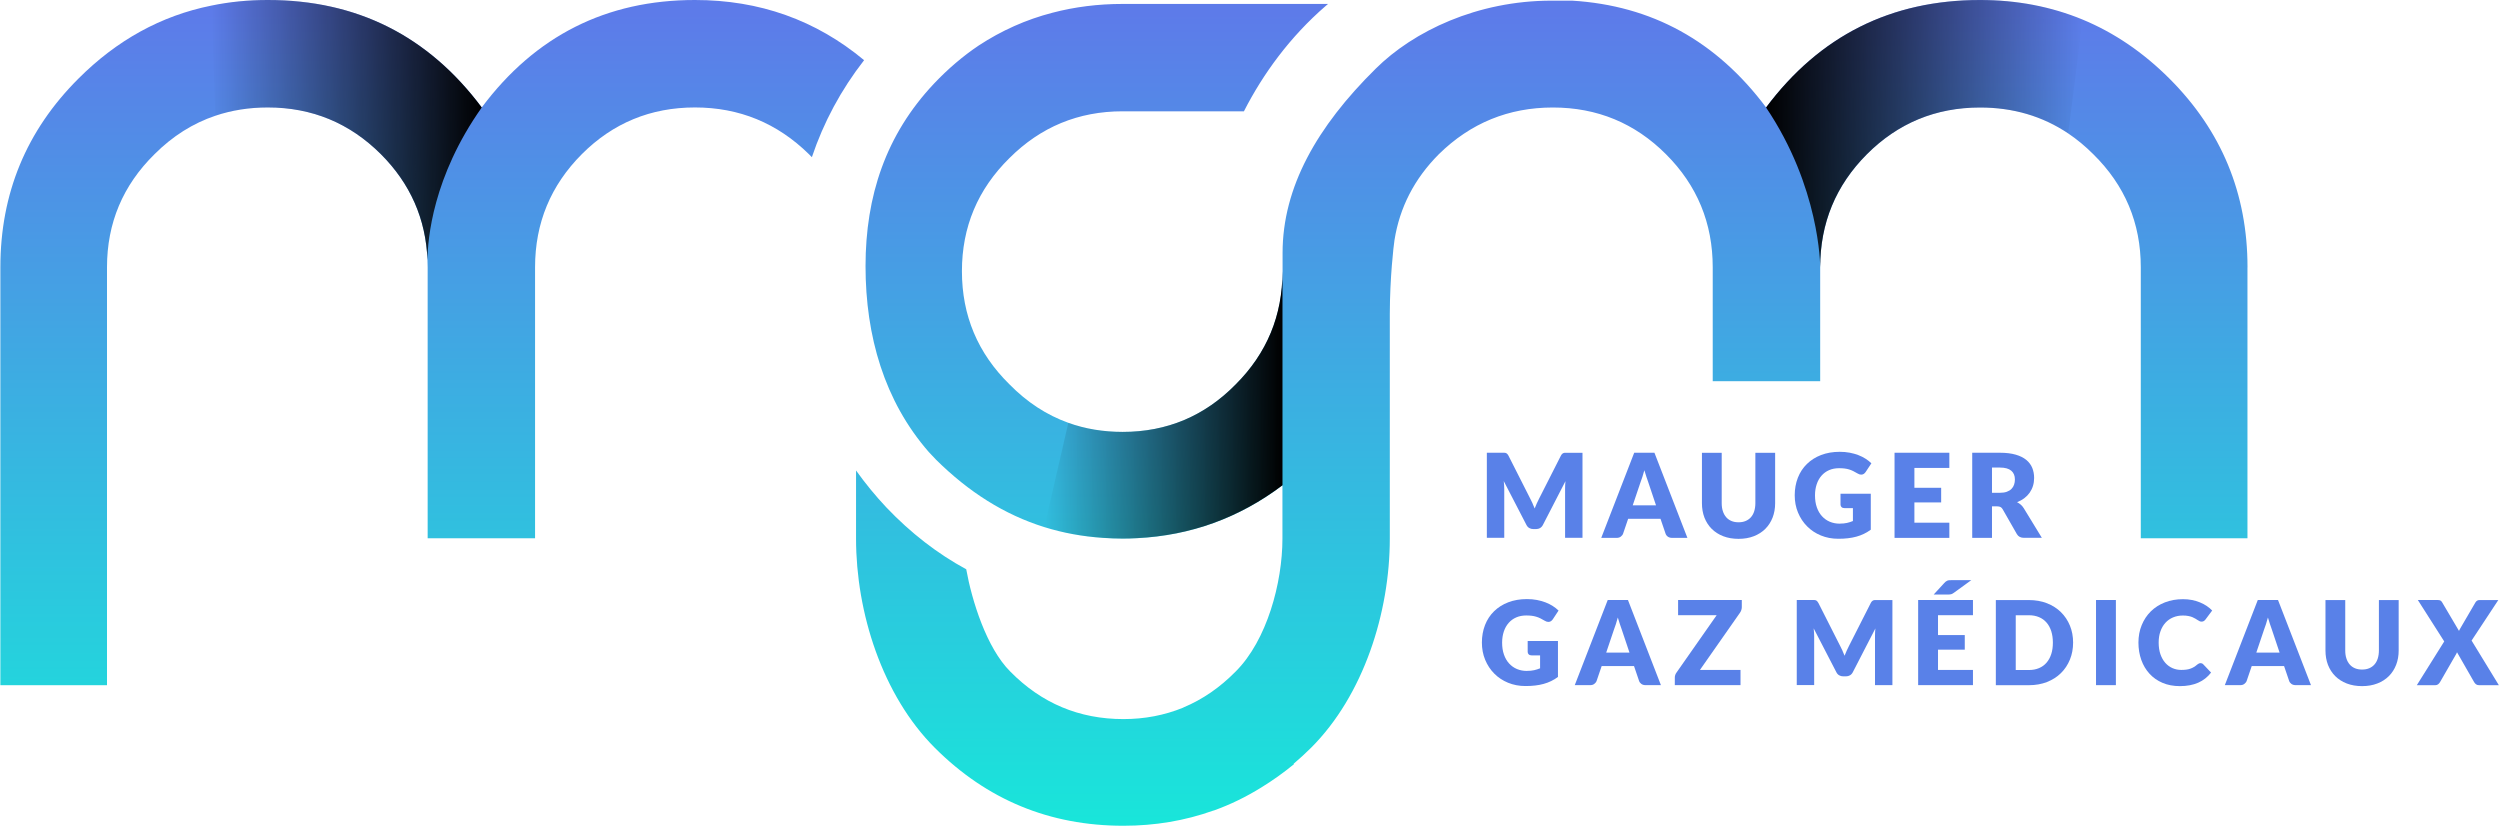
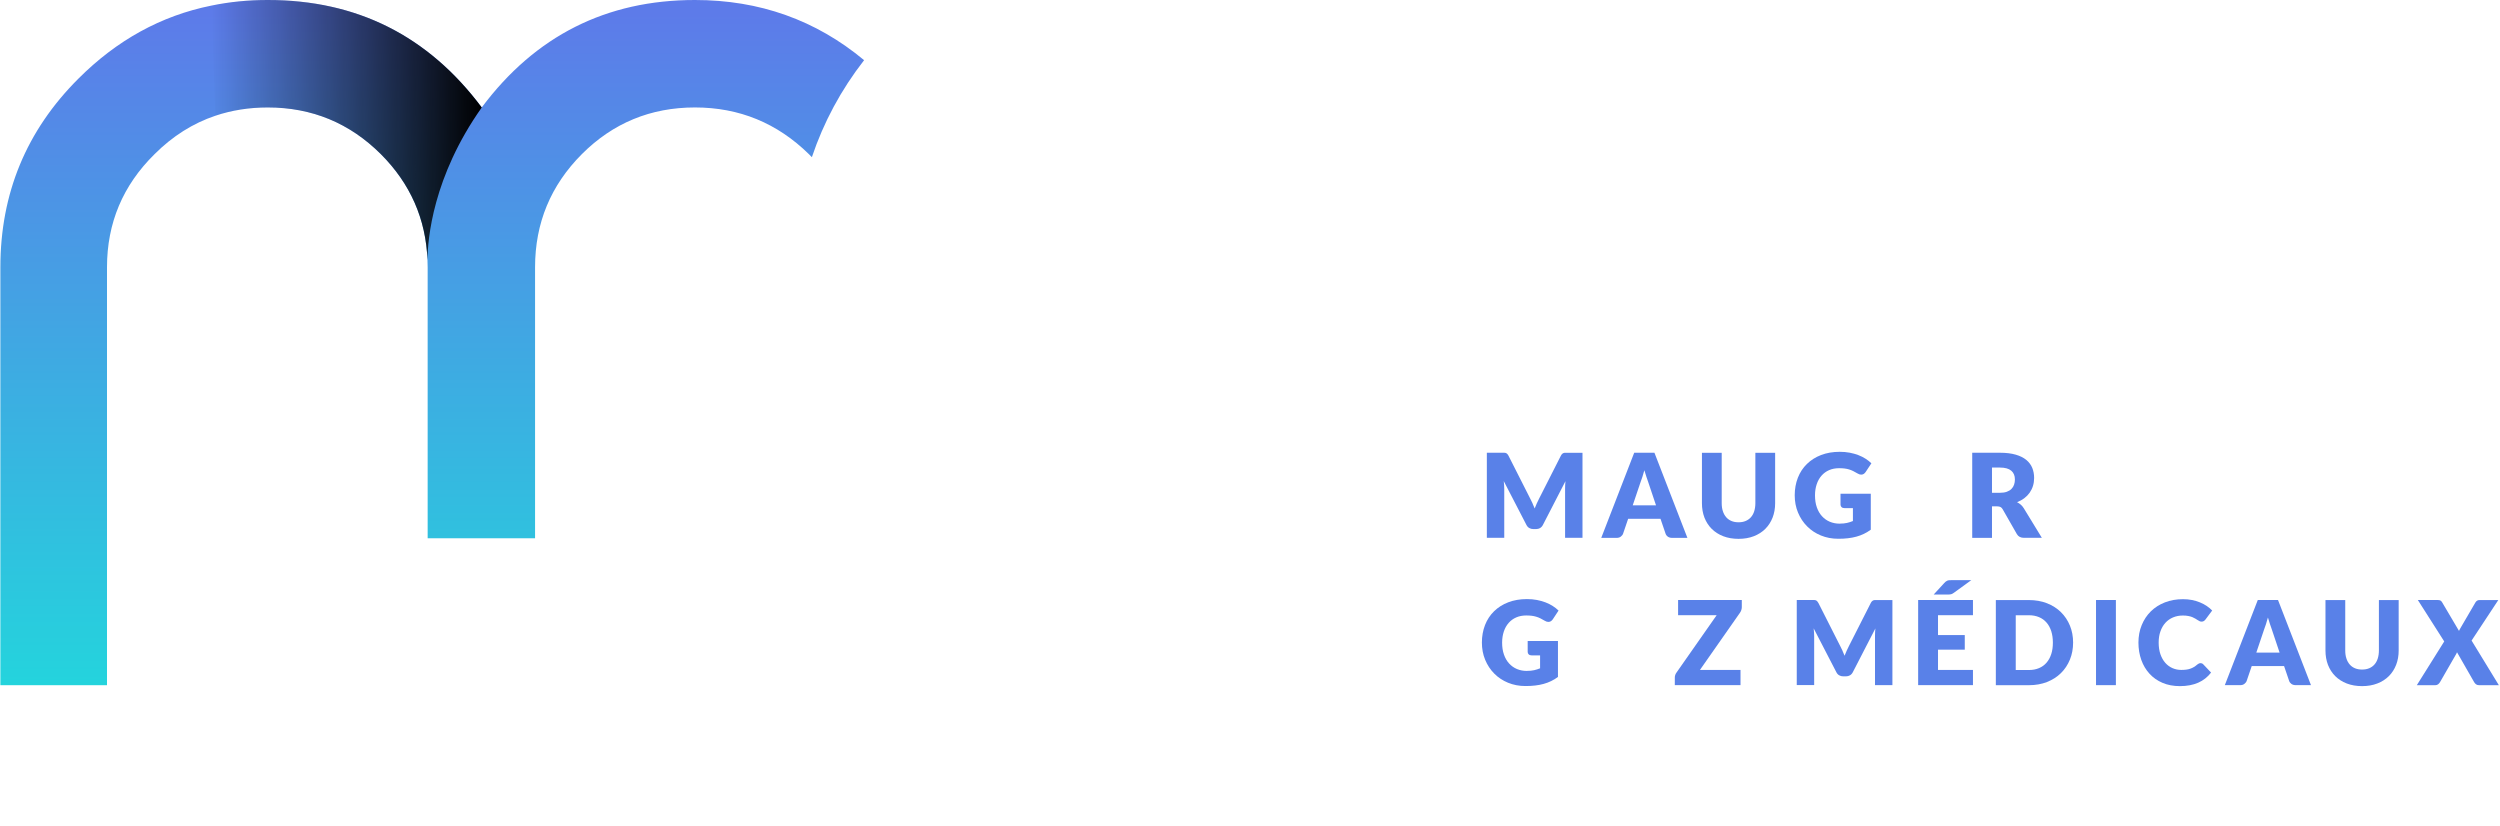
<svg xmlns="http://www.w3.org/2000/svg" width="660" height="218" viewBox="0 0 660 218" fill="none">
  <path d="M228.122 15.889C222.023 23.724 217.428 32.279 214.335 41.495C214.079 41.239 213.834 40.958 213.553 40.701C205.181 32.487 195.158 28.368 183.474 28.368C171.789 28.368 161.815 32.475 153.602 40.701C145.388 48.939 141.257 58.888 141.257 70.573V142.098H112.901V70.573C112.901 69.937 112.889 69.277 112.852 68.654C112.437 57.8 108.33 48.486 100.556 40.701C92.318 32.487 82.369 28.368 70.685 28.368C65.783 28.368 61.163 29.102 56.861 30.556C50.933 32.548 45.567 35.934 40.801 40.701C32.428 48.939 28.248 58.888 28.248 70.573V180.893H0.1V70.573C0.1 51.078 6.944 34.504 20.67 20.79C30.839 10.597 42.561 4.143 55.798 1.479C60.564 0.489 65.527 0 70.672 0C94.201 0 113.035 9.448 127.177 28.368C141.318 9.448 160.092 0 183.474 0C200.499 0 215.399 5.292 228.122 15.889Z" fill="url(#paint0_linear_141_2985)" />
-   <path d="M593.33 70.573V142.098H565.169V70.573C565.169 58.888 560.989 48.927 552.616 40.701C550.514 38.599 548.314 36.777 546.004 35.225C539.208 30.666 531.459 28.381 522.733 28.381C511.048 28.381 501.087 32.487 492.861 40.713C484.647 48.951 480.528 58.888 480.528 70.573V100.64H452.16V70.585C452.16 58.9 448.053 48.939 439.815 40.713C431.602 32.5 421.64 28.381 409.956 28.381C398.271 28.381 388.224 32.487 379.852 40.713C373.386 47.203 369.512 54.757 368.143 63.398C367.898 64.962 366.933 73.347 366.908 82.856V142.196C366.908 161.691 359.99 183.557 346.13 197.405C344.627 198.908 343.074 200.302 341.522 201.634L341.608 201.744C338.821 204.03 335.936 206.083 332.966 207.904C329.019 210.349 324.887 212.378 320.536 213.942C320.451 213.979 320.341 213.991 320.255 214.015C312.812 216.668 304.928 218 296.568 218C277.098 218 260.499 211.131 246.786 197.417C232.925 183.557 225.995 161.703 225.995 142.208V124.205C228.403 127.566 231.043 130.817 233.977 133.934C240.442 140.73 247.507 146.181 255.085 150.288C256.576 158.562 260.438 171.029 266.708 177.287C274.946 185.659 284.895 189.839 296.58 189.839C302.166 189.839 307.421 188.837 312.359 186.82C312.396 186.808 312.433 186.772 312.469 186.747C317.493 184.645 322.076 181.491 326.22 177.275C334.458 169.061 338.564 153.881 338.564 142.196V128.128C327.173 136.733 314.376 141.377 300.186 142.086C298.915 142.16 297.631 142.196 296.336 142.196C294.588 142.196 292.852 142.123 291.153 142.001C285.727 141.634 280.581 140.681 275.692 139.153C265.144 135.853 255.769 129.913 247.152 121.394C246.48 120.721 245.832 120.025 245.197 119.328C233.476 105.895 228.501 88.735 228.501 70.255C228.501 51.774 233.854 35.555 246.59 22.062C250.281 18.163 254.217 14.814 258.36 12.027C264.411 8.055 270.913 5.158 277.855 3.361C283.722 1.821 289.894 1.039 296.36 1.039H350.603C350.408 1.21 350.2 1.369 350.017 1.54C340.569 9.705 333.455 19.47 328.395 29.383H296.372C284.688 29.383 274.726 33.514 266.501 41.727C258.128 49.965 253.948 59.915 253.948 71.599C253.948 83.284 258.128 93.245 266.501 101.471C271.133 106.189 276.315 109.574 282.06 111.628C286.497 113.229 291.288 114.023 296.385 114.023C308.094 114.023 318.043 109.843 326.256 101.471C334.494 93.233 338.601 83.284 338.601 71.599V66.784C338.601 49.44 347.658 33.453 363.193 18.126C373.142 8.25 389.984 0.171 409.614 0.171H415.028C436.063 1.454 453.138 10.829 466.253 28.368C480.406 9.448 499.229 0 522.745 0C532.474 0 541.494 1.736 549.818 5.17C558.178 8.641 565.817 13.836 572.771 20.79C586.473 34.504 593.342 51.078 593.342 70.573H593.33Z" fill="url(#paint1_linear_141_2985)" />
  <path d="M404.603 132.944C404.798 133.372 404.982 133.799 405.153 134.239C405.324 133.787 405.507 133.347 405.703 132.919C405.898 132.492 406.094 132.076 406.302 131.673L412.071 120.306C412.168 120.11 412.278 119.964 412.388 119.854C412.498 119.744 412.621 119.67 412.755 119.609C412.889 119.56 413.036 119.536 413.207 119.536H417.778V141.988H413.183V129.069C413.183 128.446 413.207 127.762 413.281 127.028L407.328 138.578C407.145 138.945 406.888 139.214 406.583 139.397C406.277 139.581 405.91 139.678 405.507 139.678H404.798C404.395 139.678 404.04 139.581 403.723 139.397C403.405 139.214 403.16 138.945 402.977 138.578L396.988 127.004C397.025 127.37 397.061 127.725 397.086 128.079C397.11 128.434 397.122 128.764 397.122 129.057V141.976H392.527V119.524H397.098C397.269 119.524 397.416 119.548 397.55 119.597C397.685 119.646 397.807 119.731 397.917 119.841C398.027 119.951 398.125 120.098 398.235 120.294L404.016 131.709C404.224 132.1 404.419 132.504 404.615 132.932L404.603 132.944Z" fill="#5981E8" />
  <path d="M445.487 142.001H441.441C440.989 142.001 440.622 141.891 440.317 141.683C440.024 141.475 439.816 141.206 439.706 140.876L438.374 136.965H429.83L428.498 140.876C428.4 141.17 428.192 141.426 427.899 141.658C427.606 141.891 427.239 142.001 426.799 142.001H422.729L431.431 119.524H436.772L445.475 142.001H445.487ZM431.052 133.408H437.188L435.122 127.248C434.988 126.857 434.829 126.393 434.646 125.867C434.462 125.341 434.291 124.767 434.108 124.144C433.949 124.767 433.778 125.354 433.595 125.891C433.423 126.429 433.252 126.894 433.106 127.285L431.04 133.408H431.052Z" fill="#5981E8" />
  <path d="M458.98 137.882C459.677 137.882 460.3 137.772 460.85 137.539C461.4 137.307 461.865 136.977 462.244 136.549C462.623 136.122 462.916 135.596 463.111 134.973C463.307 134.349 463.417 133.64 463.417 132.846V119.536H468.636V132.846C468.636 134.227 468.416 135.486 467.964 136.647C467.512 137.796 466.876 138.786 466.045 139.617C465.214 140.448 464.199 141.096 463.001 141.561C461.804 142.025 460.471 142.257 458.98 142.257C457.489 142.257 456.132 142.025 454.935 141.561C453.737 141.096 452.735 140.448 451.891 139.617C451.06 138.786 450.425 137.796 449.972 136.647C449.532 135.498 449.312 134.227 449.312 132.846V119.536H454.531V132.834C454.531 133.628 454.629 134.337 454.837 134.948C455.032 135.572 455.326 136.097 455.705 136.537C456.084 136.977 456.548 137.307 457.098 137.539C457.648 137.772 458.271 137.882 458.968 137.882H458.98Z" fill="#5981E8" />
  <path d="M485.686 138.236C486.408 138.236 487.043 138.175 487.593 138.053C488.143 137.931 488.669 137.759 489.17 137.552V134.142H486.945C486.615 134.142 486.359 134.056 486.175 133.885C485.992 133.714 485.894 133.494 485.894 133.225V130.353H493.888V139.837C493.313 140.265 492.714 140.62 492.091 140.925C491.468 141.231 490.808 141.475 490.099 141.671C489.39 141.866 488.644 142.013 487.85 142.098C487.055 142.196 486.2 142.233 485.283 142.233C483.633 142.233 482.117 141.94 480.712 141.365C479.318 140.791 478.096 139.984 477.082 138.957C476.055 137.931 475.261 136.721 474.674 135.315C474.087 133.909 473.806 132.382 473.806 130.744C473.806 129.106 474.087 127.529 474.637 126.124C475.187 124.718 475.982 123.508 477.021 122.494C478.06 121.479 479.306 120.685 480.773 120.122C482.24 119.56 483.877 119.279 485.686 119.279C486.615 119.279 487.495 119.352 488.326 119.511C489.145 119.67 489.903 119.878 490.6 120.147C491.296 120.416 491.932 120.734 492.507 121.1C493.081 121.467 493.594 121.87 494.047 122.31L492.531 124.608C492.384 124.828 492.213 124.987 492.018 125.121C491.822 125.244 491.602 125.305 491.358 125.305C491.052 125.305 490.734 125.207 490.404 124.999C489.989 124.755 489.61 124.535 489.243 124.364C488.876 124.18 488.51 124.034 488.131 123.924C487.752 123.814 487.349 123.728 486.933 123.679C486.505 123.63 486.041 123.606 485.515 123.606C484.537 123.606 483.657 123.777 482.875 124.119C482.093 124.461 481.433 124.95 480.883 125.574C480.333 126.197 479.905 126.955 479.612 127.835C479.318 128.715 479.16 129.693 479.16 130.768C479.16 131.966 479.318 133.017 479.648 133.946C479.978 134.875 480.431 135.657 481.017 136.293C481.604 136.928 482.289 137.417 483.083 137.747C483.877 138.077 484.757 138.248 485.699 138.248L485.686 138.236Z" fill="#5981E8" />
-   <path d="M514.629 119.524V123.533H505.401V128.776H512.466V132.638H505.401V137.992H514.629V142.001H500.158V119.524H514.629Z" fill="#5981E8" />
  <path d="M525.886 133.689V142.001H520.667V119.524H527.976C529.602 119.524 530.983 119.695 532.132 120.025C533.281 120.355 534.21 120.819 534.943 121.418C535.664 122.017 536.19 122.726 536.52 123.533C536.85 124.351 537.009 125.231 537.009 126.185C537.009 126.918 536.911 127.603 536.715 128.25C536.52 128.898 536.226 129.497 535.848 130.047C535.456 130.597 534.992 131.086 534.43 131.514C533.868 131.942 533.22 132.296 532.499 132.577C532.853 132.748 533.171 132.968 533.476 133.225C533.782 133.482 534.039 133.799 534.271 134.166L539.05 141.988H534.332C533.464 141.988 532.829 141.658 532.45 140.998L528.722 134.472C528.563 134.178 528.367 133.983 528.147 133.861C527.927 133.738 527.61 133.677 527.218 133.677H525.886V133.689ZM525.886 130.096H527.988C528.697 130.096 529.296 130.01 529.797 129.827C530.299 129.644 530.702 129.399 531.02 129.082C531.337 128.764 531.57 128.385 531.716 127.957C531.863 127.529 531.936 127.065 531.936 126.576C531.936 125.586 531.619 124.816 530.971 124.266C530.323 123.716 529.333 123.435 527.988 123.435H525.886V130.096Z" fill="#5981E8" />
  <path d="M403.099 177.116C403.82 177.116 404.456 177.055 405.006 176.932C405.556 176.81 406.082 176.639 406.583 176.431V173.021H404.358C404.028 173.021 403.771 172.936 403.588 172.765C403.405 172.593 403.307 172.373 403.307 172.105V169.232H411.301V178.717C410.726 179.145 410.127 179.499 409.504 179.805C408.88 180.11 408.22 180.355 407.512 180.55C406.803 180.746 406.057 180.893 405.263 180.978C404.468 181.076 403.613 181.113 402.696 181.113C401.046 181.113 399.53 180.819 398.125 180.245C396.731 179.67 395.509 178.864 394.495 177.837C393.468 176.81 392.673 175.6 392.087 174.195C391.5 172.789 391.219 171.261 391.219 169.623C391.219 167.986 391.5 166.409 392.05 165.003C392.6 163.598 393.395 162.388 394.434 161.373C395.472 160.359 396.719 159.564 398.186 159.002C399.653 158.44 401.29 158.159 403.099 158.159C404.028 158.159 404.908 158.232 405.739 158.391C406.558 158.55 407.316 158.758 408.013 159.027C408.709 159.295 409.345 159.613 409.919 159.98C410.494 160.347 411.007 160.75 411.459 161.19L409.944 163.488C409.797 163.708 409.626 163.867 409.43 164.001C409.235 164.123 409.015 164.184 408.77 164.184C408.465 164.184 408.147 164.087 407.817 163.879C407.402 163.634 407.023 163.414 406.656 163.243C406.289 163.06 405.923 162.913 405.531 162.803C405.153 162.693 404.749 162.608 404.334 162.559C403.906 162.51 403.441 162.485 402.916 162.485C401.938 162.485 401.058 162.657 400.276 162.999C399.494 163.341 398.834 163.83 398.284 164.453C397.734 165.077 397.306 165.834 397.012 166.714C396.719 167.594 396.56 168.572 396.56 169.648C396.56 170.846 396.719 171.897 397.049 172.826C397.379 173.755 397.831 174.537 398.418 175.172C399.005 175.808 399.689 176.297 400.484 176.627C401.278 176.957 402.146 177.128 403.099 177.128V177.116Z" fill="#5981E8" />
-   <path d="M438.483 180.88H434.438C433.985 180.88 433.619 180.77 433.325 180.563C433.032 180.355 432.824 180.086 432.714 179.756L431.382 175.845H422.839L421.506 179.756C421.409 180.049 421.201 180.306 420.907 180.538C420.614 180.77 420.247 180.88 419.807 180.88H415.737L424.44 158.403H429.781L438.483 180.88ZM424.049 172.288H430.184L428.119 166.128C427.984 165.737 427.825 165.272 427.642 164.747C427.459 164.221 427.288 163.647 427.104 163.023C426.945 163.647 426.774 164.233 426.591 164.771C426.42 165.309 426.249 165.773 426.102 166.165L424.036 172.288H424.049Z" fill="#5981E8" />
  <path d="M459.836 158.403V160.286C459.836 160.554 459.787 160.811 459.702 161.068C459.616 161.324 459.494 161.569 459.335 161.789L448.787 176.859H459.494V180.868H442.15V178.864C442.15 178.631 442.187 178.387 442.272 178.167C442.358 177.935 442.468 177.715 442.615 177.531L453.199 162.412H443.018V158.403H459.836Z" fill="#5981E8" />
  <path d="M486.42 171.824C486.615 172.251 486.786 172.679 486.97 173.119C487.141 172.667 487.324 172.227 487.52 171.799C487.715 171.371 487.911 170.956 488.119 170.552L493.888 159.185C493.985 158.99 494.096 158.843 494.206 158.733C494.316 158.623 494.438 158.55 494.572 158.489C494.707 158.44 494.853 158.415 495.024 158.415H499.596V180.868H495V167.949C495 167.326 495.024 166.641 495.098 165.908L489.145 177.458C488.962 177.825 488.705 178.094 488.4 178.277C488.094 178.46 487.728 178.558 487.324 178.558H486.615C486.212 178.558 485.858 178.46 485.54 178.277C485.222 178.094 484.978 177.825 484.794 177.458L478.805 165.883C478.842 166.25 478.879 166.605 478.903 166.959C478.927 167.313 478.94 167.643 478.94 167.937V180.856H474.344V158.403H478.915C479.086 158.403 479.233 158.428 479.367 158.477C479.502 158.525 479.624 158.611 479.734 158.721C479.844 158.831 479.942 158.978 480.052 159.173L485.833 170.589C486.041 170.98 486.236 171.384 486.432 171.811L486.42 171.824Z" fill="#5981E8" />
  <path d="M520.863 158.403V162.412H511.635V167.656H518.699V171.518H511.635V176.871H520.863V180.88H506.391V158.403H520.863ZM520.435 153.148L515.888 156.448C515.619 156.655 515.375 156.79 515.143 156.863C514.91 156.924 514.617 156.961 514.275 156.961H510.486L513.273 153.93C513.407 153.771 513.541 153.649 513.664 153.551C513.786 153.453 513.933 153.38 514.067 153.306C514.202 153.233 514.373 153.209 514.544 153.184C514.715 153.16 514.923 153.16 515.155 153.16H520.435V153.148Z" fill="#5981E8" />
  <path d="M547.3 169.636C547.3 171.261 547.019 172.765 546.457 174.134C545.894 175.502 545.112 176.7 544.085 177.702C543.071 178.705 541.836 179.487 540.406 180.049C538.976 180.611 537.375 180.893 535.627 180.893H526.901V158.415H535.627C537.375 158.415 538.964 158.697 540.406 159.259C541.836 159.821 543.071 160.603 544.085 161.606C545.1 162.608 545.894 163.793 546.457 165.162C547.019 166.531 547.3 168.022 547.3 169.648V169.636ZM541.959 169.636C541.959 168.523 541.812 167.521 541.531 166.629C541.238 165.737 540.834 164.979 540.284 164.356C539.746 163.732 539.086 163.256 538.304 162.926C537.522 162.596 536.63 162.424 535.64 162.424H532.156V176.884H535.64C536.642 176.884 537.522 176.712 538.304 176.382C539.086 176.052 539.746 175.576 540.284 174.952C540.822 174.329 541.238 173.571 541.531 172.679C541.824 171.787 541.959 170.772 541.959 169.66V169.636Z" fill="#5981E8" />
  <path d="M558.594 180.88H553.35V158.403H558.594V180.88Z" fill="#5981E8" />
  <path d="M580.936 175.062C581.058 175.062 581.181 175.087 581.303 175.136C581.425 175.185 581.547 175.258 581.657 175.38L583.723 177.556C582.818 178.741 581.682 179.634 580.325 180.233C578.956 180.832 577.355 181.137 575.485 181.137C573.774 181.137 572.246 180.844 570.902 180.269C569.545 179.695 568.408 178.888 567.467 177.861C566.526 176.835 565.805 175.625 565.304 174.219C564.803 172.814 564.546 171.286 564.546 169.648C564.546 168.01 564.827 166.433 565.414 165.028C565.988 163.622 566.795 162.412 567.822 161.398C568.86 160.383 570.095 159.589 571.537 159.027C572.979 158.464 574.568 158.183 576.304 158.183C577.147 158.183 577.942 158.257 578.687 158.403C579.433 158.55 580.13 158.758 580.777 159.027C581.425 159.296 582.024 159.601 582.562 159.968C583.112 160.334 583.588 160.738 584.016 161.178L582.256 163.537C582.146 163.683 582.012 163.806 581.853 163.928C581.694 164.05 581.486 164.111 581.205 164.111C581.022 164.111 580.838 164.074 580.68 163.989C580.521 163.903 580.337 163.806 580.154 163.683C579.971 163.561 579.763 163.439 579.543 163.304C579.323 163.17 579.054 163.036 578.761 162.913C578.455 162.791 578.101 162.693 577.697 162.62C577.294 162.534 576.817 162.498 576.267 162.498C575.326 162.498 574.458 162.669 573.676 162.999C572.894 163.329 572.222 163.806 571.659 164.429C571.097 165.052 570.657 165.798 570.352 166.69C570.034 167.57 569.887 168.56 569.887 169.66C569.887 170.76 570.046 171.836 570.352 172.728C570.669 173.62 571.097 174.378 571.635 174.989C572.173 175.6 572.808 176.065 573.529 176.383C574.251 176.7 575.021 176.859 575.839 176.859C576.316 176.859 576.744 176.835 577.135 176.786C577.526 176.737 577.893 176.664 578.223 176.541C578.553 176.431 578.871 176.285 579.176 176.101C579.482 175.918 579.787 175.698 580.093 175.429C580.215 175.331 580.35 175.246 580.496 175.173C580.643 175.099 580.79 175.075 580.948 175.075L580.936 175.062Z" fill="#5981E8" />
  <path d="M610.111 180.88H606.066C605.613 180.88 605.247 180.77 604.941 180.563C604.648 180.355 604.44 180.086 604.33 179.756L602.998 175.845H594.454L593.122 179.756C593.024 180.049 592.816 180.306 592.523 180.538C592.23 180.77 591.863 180.88 591.423 180.88H587.353L596.055 158.403H601.397L610.099 180.88H610.111ZM595.677 172.288H601.812L599.747 166.128C599.612 165.737 599.453 165.272 599.27 164.747C599.087 164.221 598.915 163.647 598.732 163.023C598.573 163.647 598.402 164.233 598.219 164.771C598.048 165.309 597.877 165.773 597.73 166.165L595.664 172.288H595.677Z" fill="#5981E8" />
  <path d="M623.593 176.761C624.289 176.761 624.913 176.651 625.463 176.419C626.013 176.187 626.477 175.857 626.856 175.429C627.235 175.001 627.528 174.476 627.724 173.852C627.92 173.229 628.03 172.52 628.03 171.726V158.415H633.249V171.726C633.249 173.107 633.029 174.366 632.576 175.527C632.124 176.676 631.489 177.666 630.657 178.497C629.826 179.328 628.812 179.976 627.614 180.44C626.416 180.905 625.084 181.137 623.593 181.137C622.102 181.137 620.745 180.905 619.547 180.44C618.349 179.976 617.347 179.328 616.504 178.497C615.673 177.666 615.037 176.676 614.585 175.527C614.145 174.378 613.925 173.107 613.925 171.726V158.415H619.144V171.713C619.144 172.508 619.242 173.217 619.449 173.828C619.645 174.451 619.938 174.977 620.317 175.417C620.696 175.857 621.161 176.187 621.711 176.419C622.261 176.651 622.884 176.761 623.581 176.761H623.593Z" fill="#5981E8" />
  <path d="M645.263 169.318L638.308 158.403H643.527C643.87 158.403 644.114 158.452 644.273 158.538C644.432 158.623 644.579 158.77 644.701 158.978L649.174 166.556C649.223 166.421 649.284 166.299 649.358 166.177C649.419 166.055 649.504 165.92 649.578 165.786L653.501 159.063C653.758 158.635 654.112 158.415 654.552 158.415H659.551L652.499 169.11L659.698 180.893H654.479C654.137 180.893 653.868 180.807 653.66 180.648C653.452 180.477 653.281 180.281 653.159 180.061L648.649 172.19C648.563 172.41 648.478 172.618 648.368 172.777L644.175 180.061C644.053 180.281 643.882 180.465 643.686 180.636C643.479 180.807 643.222 180.893 642.916 180.893H638.04L645.275 169.342L645.263 169.318Z" fill="#5981E8" />
-   <path style="mix-blend-mode:overlay" d="M338.576 71.599V128.104C327.185 136.708 314.388 141.353 300.198 142.062C298.927 142.135 297.643 142.172 296.348 142.172C294.6 142.172 292.864 142.099 291.166 141.976C285.739 141.61 280.593 140.656 275.704 139.128L282.035 111.628C286.472 113.229 291.263 114.024 296.36 114.024C308.069 114.024 318.018 109.843 326.232 101.471C334.47 93.233 338.576 83.284 338.576 71.599Z" fill="url(#paint2_linear_141_2985)" />
  <path d="M127.189 28.368C114.233 46.678 112.901 63.166 112.852 68.654C112.437 57.8 108.33 48.486 100.556 40.701C92.318 32.487 82.369 28.368 70.685 28.368C65.783 28.368 61.163 29.102 56.861 30.556C56.494 20.705 56.103 9.961 55.798 1.479C60.564 0.489 65.527 0 70.672 0C94.201 0 113.035 9.448 127.177 28.368H127.189Z" fill="url(#paint3_linear_141_2985)" />
-   <path d="M549.806 5.17L546.004 35.225C539.209 30.666 531.46 28.381 522.733 28.381C511.048 28.381 501.087 32.487 492.861 40.713C484.648 48.951 480.529 58.888 480.529 70.573C480.529 69.998 480.419 49.403 466.24 28.381C480.394 9.46 499.217 0.012 522.733 0.012C532.462 0.012 541.482 1.748 549.806 5.182V5.17Z" fill="url(#paint4_linear_141_2985)" />
  <defs>
    <linearGradient id="paint0_linear_141_2985" x1="114.111" y1="216.704" x2="114.111" y2="3.422" gradientUnits="userSpaceOnUse">
      <stop stop-color="#19E5DA" />
      <stop offset="0.55" stop-color="#3DACE2" />
      <stop offset="1" stop-color="#5D7BE9" />
    </linearGradient>
    <linearGradient id="paint1_linear_141_2985" x1="409.675" y1="216.704" x2="409.675" y2="3.422" gradientUnits="userSpaceOnUse">
      <stop stop-color="#19E5DA" />
      <stop offset="0.55" stop-color="#3DACE2" />
      <stop offset="1" stop-color="#5D7BE9" />
    </linearGradient>
    <linearGradient id="paint2_linear_141_2985" x1="275.704" y1="106.886" x2="338.576" y2="106.886" gradientUnits="userSpaceOnUse">
      <stop stop-opacity="0" />
      <stop offset="1" />
    </linearGradient>
    <linearGradient id="paint3_linear_141_2985" x1="55.798" y1="34.321" x2="127.189" y2="34.321" gradientUnits="userSpaceOnUse">
      <stop stop-opacity="0" />
      <stop offset="1" />
    </linearGradient>
    <linearGradient id="paint4_linear_141_2985" x1="466.24" y1="35.274" x2="549.806" y2="35.274" gradientUnits="userSpaceOnUse">
      <stop />
      <stop offset="1" stop-opacity="0" />
    </linearGradient>
  </defs>
</svg>